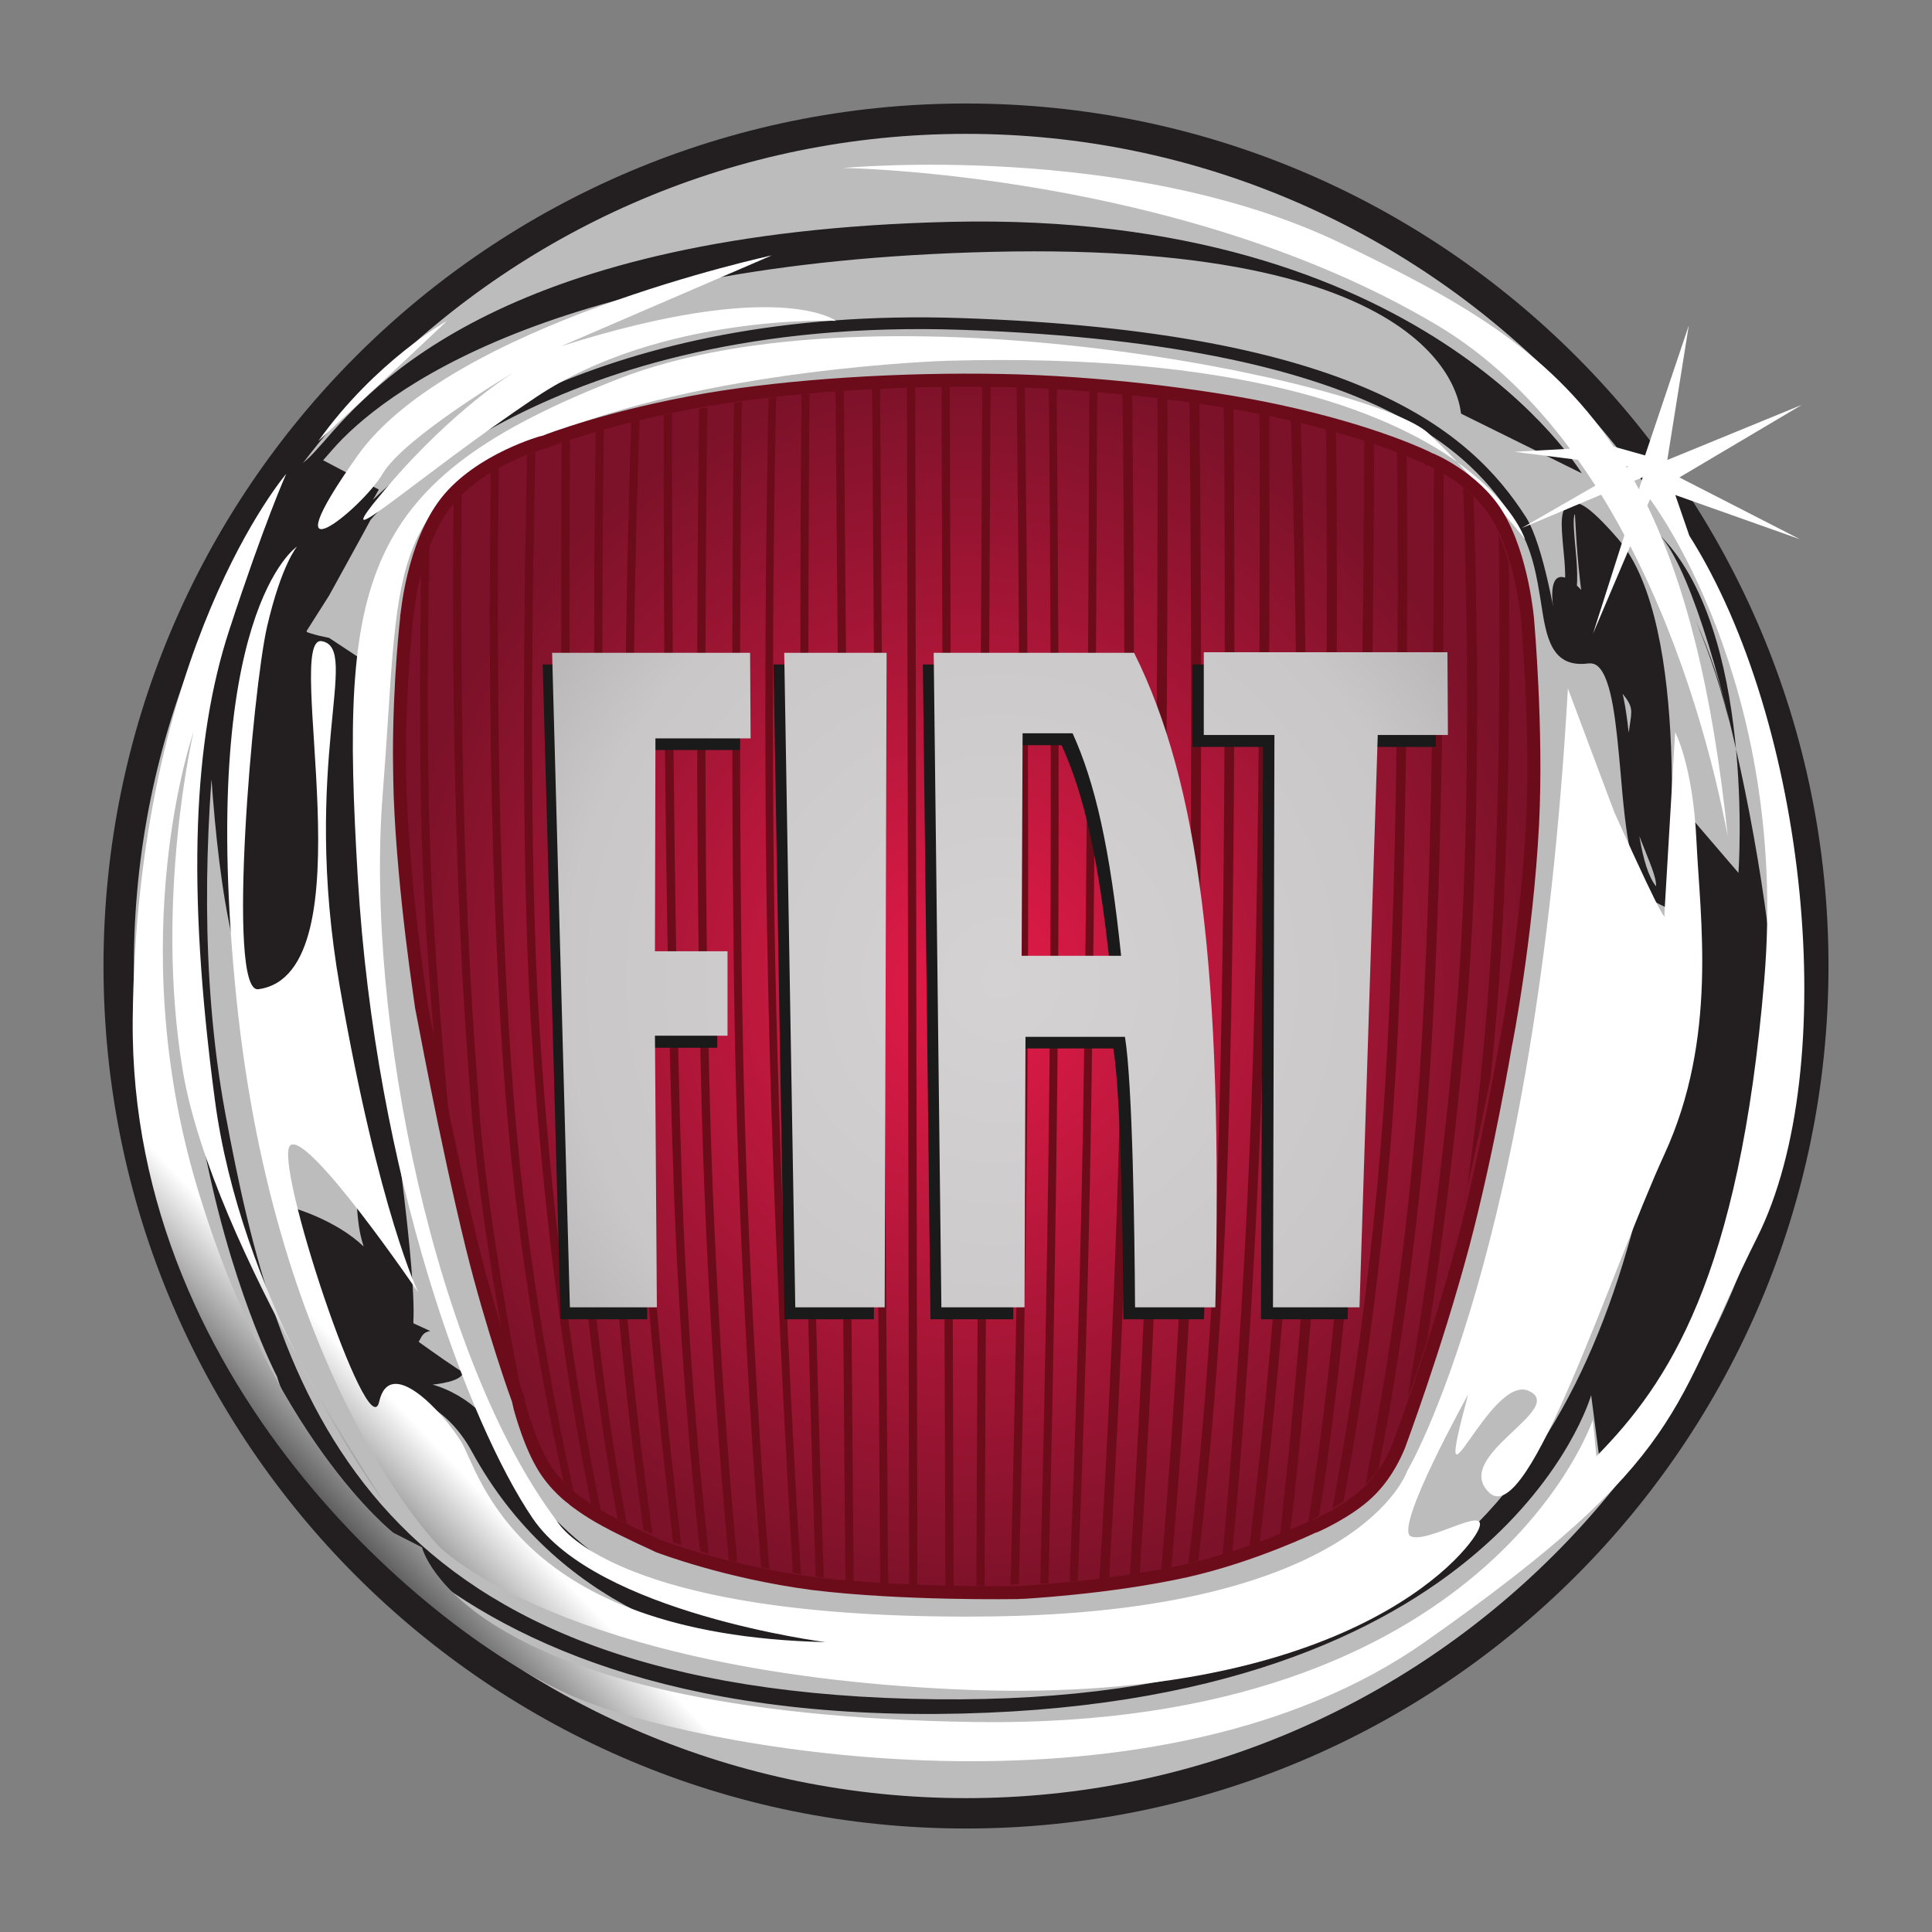
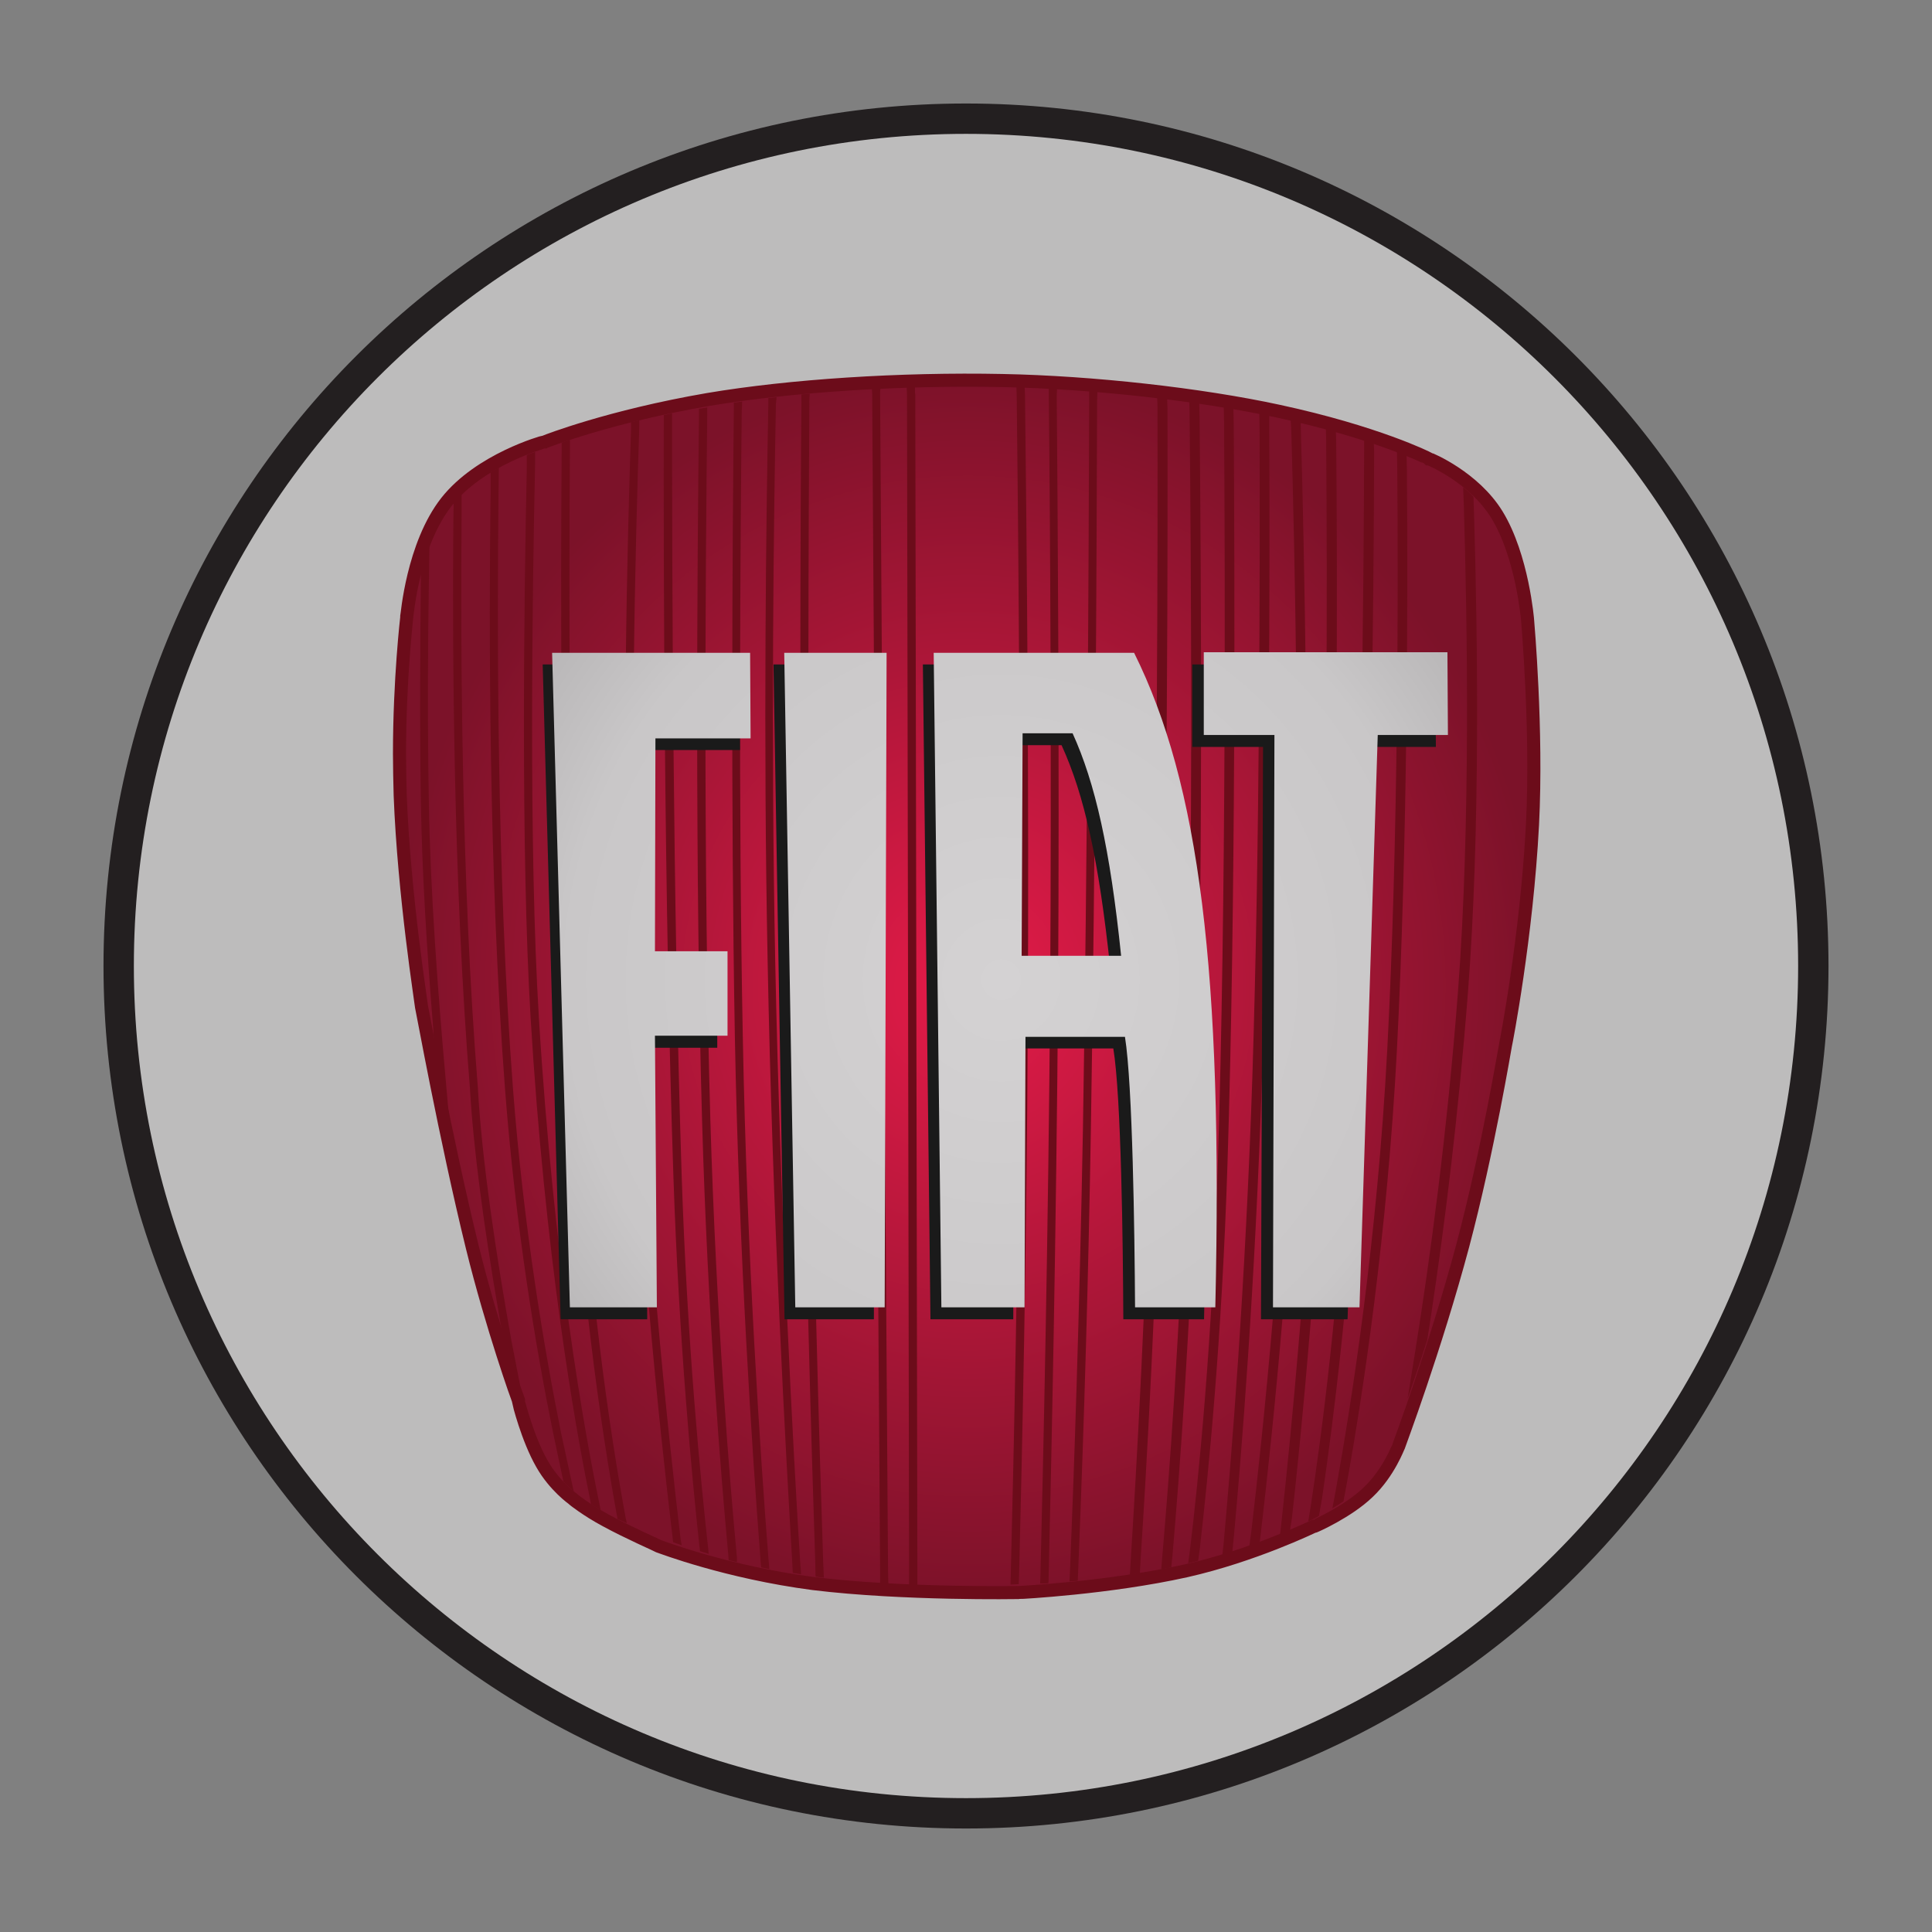
<svg xmlns="http://www.w3.org/2000/svg" xmlns:xlink="http://www.w3.org/1999/xlink" xml:space="preserve" id="Layer_1" x="0" y="0" version="1.1" viewBox="0 0 560 560">
  <rect x="0" y="0" width="560" height="560" fill="#808080" stroke="none" />
  <style>.st0{fill:#231f20}.st5{fill:#6c0c1a}</style>
  <path d="M530 280c0 138.1-111.9 250-250 250S30 418.1 30 280 141.9 30 280 30s250 111.9 250 250" class="st0" />
  <path d="M521.2 280c0 133.2-108 241.2-241.2 241.2S38.8 413.2 38.8 280 146.8 38.8 280 38.8s241.2 108 241.2 241.2" style="fill:#bdbcbc" />
-   <path d="M86 158.5c0 .2-26.8 4.3-26.7 4.4.1.7-1.4 137.7 23.1 130.8 16.1-7.6 7.4-96.9 7.4-84.8 0 16.7 1.6 44.2 8 87.3 7.2 48.6 4.2 54.6 7.6 65.1-7.9-7.6-20.1-11.1-20.1-11.1l17.3 58.5 12.8-.1s.2-3.9.4-4.1c.3 0 12.6.9 21 16.3 48.7 89.2 177 54.9 143.4 56.8l52.9-6.4c-154.8 26.5-183.8-44.9-191.6-59.1-4.9-7.1-18.9-14.6-27.7-10.4 0 0 21.5.9 20.6-4.8 6.7 6.5-16.7-10.6-16.7-10.6l1.2 3.7c3.6.4 2-3.6 5.8-4.2l-4.8-2.2c-.6-.7 2.6-4.6-9-82.5-6.4-42.8-5.1-76.1-5.1-92.7 0-16.1-1-17.2-1-17.3l-9.4-6.2-1.8-.4c-2.6-.5-5.2-1.4-6.3-2 .6-.9.9-2 .9-3.9 0-1.8-.2-4.2-.5-7.3-.3-4.1-.2-18.9-.7-14-30.1 260.8 11.5-29.2 6.4-23.6l2.9-3.3C110.4 114.1 159.8 76 287.5 73c135-3.2 135.6 46.1 136 46.9l35 17.3c-.5-.7-45.9-76.1-182.9-72.9-129.1 3-167.5 47.3-181.9 63.9l-2.9 3.2c-5.9 6.5-12.7 6.5-12.7 16.1 0 5.1-5.7 11.9-5.4 16.1 16.6 29.2 10.9 14.8 13.3-5.1M455 146c-2.9 1.3-2.5 6-1.9 12.6.5 4.9 1 10.5 0 14.4l3.4.8c1.1-4.5.6-10.4.1-15.6-.3-3.3-.8-8.3-.1-9.2.1.1 1.1 37.3 8.7 46.1 12.2 14.1 6.1 6 6.1 30.6 0 12.1 9.1 26.2 8.7 31.2-4.5-5.7-5.8-20.4-6.9-33.6-1.3-15.4-2.5-28.6-8-33 6.7-5.9-16.7-36.8-15.1-15.9 1.1 7.3-2.5-16.4-7.7-24.5-15.9-24.8-48.9-53.8-163.6-57.7-105.1-3.6-157.2 39.5-170.6 52.7l1.7-3-16.9-8.9-4.8 51.1 7.3-11.5s11.8-21.4 12-21.9c1.8-2.2 51.6-59.2 171.3-55.1 127.6 4.4 150.8 40.7 160.8 56.1 4.8 7.5 6 15.8 7.2 23.2 1.5 9.7 2.9 18.8 13.7 17.4 1-.1 1.8.1 2.6.7 4.3 3.5 5.5 17.3 6.7 30.6 1.5 17.6 3 34.3 11.1 38.4l2.3 1.1.2-2.5c.3-3.2 7.3-79.5-14.3-104.4-8.6-9.9-11.7-11.2-14-10.2m46.2 63.1c-2.2-10.1-5.5-20-9.8-29.4 2.4 5.6 6.4 15.7 9.8 29.4m-9.8-29.4c-.5-1.1-1-2.3-1.5-3.4.5 1.1 1 2.3 1.5 3.4m-10.9-25.2C509 182 503.9 253 503.9 253L490 236.8v68.7l-9.6 19.3c-17.1 91.3-57.6 171.9-216.6 167.6S80.3 403.2 65.3 322.7C50.4 242.1 71.7 154 71.7 154c-46.9 139.7 8.6 245 8.6 245s26.7 98.8 191 97.8c164.3-1.1 189.9-92.4 189.9-92.4l3 23s38.2-34.9 49.9-108c6-36.9-17-149-33.6-164.9m9.4 21.8-.9-1.8z" class="st0" />
  <g transform="matrix(.495 0 0 -.495 -261.408 458.006)">
    <defs>
-       <path id="SVGID_1_" d="M1539.7 435.6c.2-1.7.4-3.3.6-5.1 5.5-55.2 8-40.4-.6 5.1M714.5 667s43.9 40.5 75.3 70.3c0 .1-41.8-23.4-75.3-70.3m-11.6-537.3c24.9-50.1 49.3-82.8 49.3-82.8s-23.3 35.1-49.3 82.8m814.4 481.9-8.2 23.8 73-25.9-70.6 36.2 71.7 42.5-78.8-32.3 12.6 78.8-25.6-76.1-18.5 5.2c-38.9 57.8-92.3 86.7-159.5 119-124.9 60-291.5 44.1-291.5 44.1s196.6-2.5 347-91.6c31.1-18.4 57-43.9 78.5-72.8l-32.5-1.8 37.2-4.7c3.5-4.9 6.9-10 10.2-15.1l-43.2-24.9 46.6 19.6c4.8-7.8 9.3-15.7 13.6-23.7l-18.4-57.7 21.8 51.3c32.3-62.4 49.3-128.7 57.1-169.9-9 86.1-24.8 147.5-47.1 193.6l1.6 3.8s81.5-106.6 66.9-281.3c-14.6-174.8-56.4-236.6-98.3-279.2l-2.1 21.3s-60.6-181.2-361.6-176.9-324 102.3-324 102.3l-16.7 8.5s-71.1 55.4-115 202.5-2.1 266.4-2.1 266.4-23-98-6.3-198.2c8.7-51.9 39.8-117.5 67.7-168.7-20.5 41.4-41.4 94.8-48.9 151.6-16.7 125.7-12.5 211 8.4 274.9s33.4 91.6 33.4 91.6-87.8-102.3-89.9-319.7c-2-217.3 181.9-366.5 263.4-398.4 81.5-32 338.6-74.6 493.3 34.1s144.2 136.4 194.4 236.6c50.3 100.1 29.3 302.5-39.6 411.2m-36.7 39.9c-.2.3-.3.6-.5.8l1.6-.2zm7.2-12.8c-.9 1.7-1.8 3.4-2.7 5l4.9 2.1zm-735.6 9.2c12.5 21.3 77.3 59.7 77.3 59.7s-35.5-21.3-75.3-68.2c-39.7-46.9 14.6 4.3 87.8 53.3s175.6 44.7 175.6 44.7-33.4 25.6-161-14.9L980 775.7s-188.1-40.5-242.5-117.2c-54.3-76.7 2.1-31.9 14.7-10.6m629.2 6.7c23.1-24 39.7-45.1 39.7-45.1s-6.8 21.6-39.7 45.1M666.5 341c23-225.9 119.2-321.8 119.2-321.8s73.2-72.5 301-83.1c227.8-10.7 301 78.9 307.3 93.8s-29.3-8.5-39.7-4.3c-10.4 4.3 33.5 83.1 33.5 83.1-23-85.2 12.5 12.8 35.5 2.1 23-10.6-46-38.4-23-59.7s71.1 130 102.4 198.2c31.4 68.2 20.9 138.5 18.8 183.3s-12.5 63.9-12.5 63.9l-6.3-106.6s4.2-14.9-29.3 59.7l-27.2 72.5c-18.8-332.5-94.1-458.2-94.1-458.2s-27.2-83.1-246.7-85.2C886-23.5 854.6 34.1 854.6 34.1c-71.1 93.8-112.9 294.1-102.4 426.2 10.4 132.1 0 168.4 94.1 208.9s236.2 44.8 236.2 44.8c170.7 4.8 256.6-28.9 299-59.3-5.5 5.7-11.1 11.3-16.8 16.7-31.4 29.8-321.9 91.6-474.5 32-152.6-59.7-163-117.2-152.6-292C748 236.5 802.4 91.6 840 36.2s171.4-72.5 171.4-72.5C829.5-32 808.6 63.9 798.2 81c-10.5 17-41.8 51.2-48.1 23.4-6.3-27.7-62.5 141.7-52 150.2 10.4 8.5 75-86.3 75-86.3s-23 46.9-46 179 12.5 198.2-10.5 202.5 28.6-195-37.3-203.8c-18.8-2.5-3.2 176.2 5.2 212.4s17.5 46.8 17.5 46.8-58.5-38.3-35.5-264.2" />
-     </defs>
+       </defs>
    <clipPath id="SVGID_00000150091993491418149590000017711035665359811752_">
      <use xlink:href="#SVGID_1_" style="overflow:visible" />
    </clipPath>
    <g style="clip-path:url(#SVGID_00000150091993491418149590000017711035665359811752_)">
      <linearGradient id="SVGID_00000117669242134014510710000001389256513535017107_" x1="-4029.808" x2="-3523.569" y1="-1309.473" y2="-825.545" gradientTransform="translate(2486.92 512.836)scale(.465)" gradientUnits="userSpaceOnUse">
        <stop offset="0" style="stop-color:#8c8c8c" />
        <stop offset=".5" style="stop-color:#474747" />
        <stop offset=".75" style="stop-color:#fff" />
        <stop offset="1" style="stop-color:#fff" />
      </linearGradient>
      <path d="M1539.7 435.6c.4-.6 0 0 0 0M714.5 667s43.9 40.5 75.3 70.3c0 .1-41.8-23.4-75.3-70.3m-11.6-537.3c24.9-50.1 49.3-82.8 49.3-82.8s-23.3 35.1-49.3 82.8m814.4 481.9-8.2 23.8 73-25.9-70.6 36.2 71.7 42.5-78.8-32.3 12.6 78.8-25.6-76.1-18.5 5.2c-38.9 57.8-92.3 86.7-159.5 119-124.9 60-291.5 44.1-291.5 44.1s196.6-2.5 347-91.6c31.1-18.4 57-43.9 78.5-72.8l-32.5-1.8 37.2-4.7c3.5-4.9 6.9-10 10.2-15.1l-43.2-24.9 46.6 19.6c4.8-7.8 9.3-15.7 13.6-23.7l-18.4-57.7 21.8 51.3c32.3-62.4 49.3-128.7 57.1-169.9-9 86.1-24.8 147.5-47.1 193.6l1.6 3.8s81.5-106.6 66.9-281.3c-14.6-174.8-56.4-236.6-98.3-279.2l-2.1 21.3s-60.6-181.2-361.6-176.9-324 102.3-324 102.3l-16.7 8.5s-71.1 55.4-115 202.5-2.1 266.4-2.1 266.4-23-98-6.3-198.2c8.7-51.9 39.8-117.5 67.7-168.7-20.5 41.4-41.4 94.8-48.9 151.6-16.7 125.7-12.5 211 8.4 274.9s33.4 91.6 33.4 91.6-87.8-102.3-89.9-319.7c-2-217.3 181.9-366.5 263.4-398.4 81.5-32 338.6-74.6 493.3 34.1s144.2 136.4 194.4 236.6c50.3 100.1 29.3 302.5-39.6 411.2m-36.7 39.9c-.2.3-.3.6-.5.8l1.6-.2zm7.2-12.8c-.9 1.7-1.8 3.4-2.7 5l4.9 2.1zm-735.6 9.2c12.5 21.3 77.3 59.7 77.3 59.7s-35.5-21.3-75.3-68.2c-39.7-46.9 14.6 4.3 87.8 53.3s175.6 44.7 175.6 44.7-33.4 25.6-161-14.9L980 775.7s-188.1-40.5-242.5-117.2c-54.3-76.7 2.1-31.9 14.7-10.6m629.2 6.7c23.1-24 39.7-45.1 39.7-45.1s-6.8 21.6-39.7 45.1M666.5 341c23-225.9 119.2-321.8 119.2-321.8s73.2-72.5 301-83.1c227.8-10.7 301 78.9 307.3 93.8s-29.3-8.5-39.7-4.3c-10.4 4.3 33.5 83.1 33.5 83.1-23-85.2 12.5 12.8 35.5 2.1 23-10.6-46-38.4-23-59.7s71.1 130 102.4 198.2c31.4 68.2 20.9 138.5 18.8 183.3s-12.5 63.9-12.5 63.9l-6.3-106.6s4.2-14.9-29.3 59.7l-27.2 72.5c-18.8-332.5-94.1-458.2-94.1-458.2s-27.2-83.1-246.7-85.2C886-23.5 854.6 34.1 854.6 34.1c-71.1 93.8-112.9 294.1-102.4 426.2 10.4 132.1 0 168.4 94.1 208.9s236.2 44.8 236.2 44.8c170.7 4.8 256.6-28.9 299-59.3-5.5 5.7-11.1 11.3-16.8 16.7-31.4 29.8-321.9 91.6-474.5 32-152.6-59.7-163-117.2-152.6-292C748 236.5 802.4 91.6 840 36.2s171.4-72.5 171.4-72.5C829.5-32 808.6 63.9 798.2 81c-10.5 17-41.8 51.2-48.1 23.4-6.3-27.7-62.5 141.7-52 150.2 10.4 8.5 75-86.3 75-86.3s-23 46.9-46 179 12.5 198.2-10.5 202.5 28.6-195-37.3-203.8c-18.8-2.5-3.2 176.2 5.2 212.4s17.5 46.8 17.5 46.8-58.5-38.3-35.5-264.2" style="fill:url(#SVGID_00000117669242134014510710000001389256513535017107_)" />
    </g>
  </g>
  <radialGradient id="SVGID_00000045583138019596519840000002846859439083354042_" cx="-2080.238" cy="33.529" r="87.495" gradientTransform="matrix(1.898 0 0 2.029 4228.928 217.777)" gradientUnits="userSpaceOnUse">
    <stop offset="0" style="stop-color:#e51b49" />
    <stop offset="1" style="stop-color:#7c1229" />
  </radialGradient>
  <path d="M295.4 461.6c.2 0 25.9-1.3 48.4-6.3 19.5-4.4 36.8-12.8 37-12.9h.2c.1 0 9.7-4.2 15.6-9.9 6-5.7 8.7-13.2 8.8-13.3.1-.3 10.6-28.3 18.6-58.2 7.3-27.5 12.3-57.9 12.4-58.2.1-.4 6.1-31.1 7.8-63.8 1.4-27.5-1.4-58.7-1.4-59 0-.2-1.5-18.7-8.9-30.8-6.7-10.9-19.5-16.2-19.7-16.2h-.1l-.1-.1c-.1-.1-15.1-7.6-43.4-13.7-22.6-4.9-54-8.4-80-8.9-29.7-.6-61.7 1.5-85.4 5.5-28.5 4.9-46.9 12.1-47.1 12.2l-.2.1h-.2c-.2 0-18.6 5.1-28.3 17.4-9.8 12.5-11.4 33-11.5 33.3v.1c0 .2-2.1 17.9-2.1 39.6 0 3.9.1 7.9.2 12 1.1 28.9 6.2 61 6.2 61.3.1.3 6.9 37.9 14.7 69.7 5.8 23.5 13.3 44.3 13.4 44.5v.3c0 .1 2.6 10.7 6.8 18 3.6 6.4 9 10.2 9 10.2l.1.1.1.1s3.7 3 9.3 6c6.4 3.5 15.1 7.3 15.4 7.5.6.2 19.6 7.5 44.7 10.8 26.2 3.2 59.3 2.6 59.7 2.6z" style="fill:url(#SVGID_00000045583138019596519840000002846859439083354042_);stroke:#6c0c1a;stroke-width:3.797;stroke-miterlimit:7.593" />
  <path d="M181.7 441.5c-1.1-.5-1.8-.8-1.8-.8-.1 0-.4-.2-.9-.4l-.2-1.1c-4.5-24.8-11.3-70-13.6-125.2-2.8-64.9-2.7-144.4-2.4-182.9v-2.8c.8-.3 1.5-.5 2.4-.8v2.8c-.3 38.2-.4 118.3 2.4 183.6 2.3 56.1 9.3 102 13.8 126.3z" class="st5" />
-   <path d="M189.1 444.6c-.9-.4-1.8-.7-2.6-1.1l-.2-1.7c-3.3-23.3-9.1-70.9-11.8-131.7-2.9-64.7-2.4-145.9-1.9-182.9v-2.1c.8-.2 1.6-.4 2.4-.7v2.3c-.5 36.7-1 118.3 1.9 183.2 2.8 62.2 8.8 110.5 12 133.1zm55.5-329.4c.6 71.6 2.3 278.2 2.8 338.1v5.1c-.8-.1-1.6-.2-2.3-.3l-.1-4.8c-.5-59.8-2.2-265.9-2.8-337.8l-.1-2.1c.8-.1 1.6-.1 2.4-.2zm30.7-.9 1.1 340.7v4.8H274v-5.4c-.2-71.1-.9-279.3-1.1-340.9v-1.6h2.3zm11.8.3L285.4 455v4.6c-.8 0-1.6 0-2.4.1V456c.3-60.5 1.3-272.2 1.7-341.8l-.1-2.2h2.5zm31.8 339.2c1.7-28 4.9-87.4 6.2-154.6 1.3-68.5.7-146.4.3-183l-.1-2.4c1 .1 1.9.2 2.8.3l.1 3c.4 37 1 114.2-.3 182.2-1.3 66.6-4.5 125.6-6.2 154l-.2 4c-1 .1-1.9.2-2.9.3zm80.6-27.8c-1.1 1.5-2.4 2.9-3.7 4.2l1.1-6c4.9-25.5 11.3-65 14.5-111.4 3.8-55.1 4.3-130.5 4.2-173.4l.1-4.1c.9.5 1.9 1 2.8 1.6v5.5c.1 43.3-.5 116.6-4.2 170.6-3.1 45.5-9.3 84.5-14.2 110.1zm27.2-92.5c2.3-17.7 4-35.5 5.2-53.4 2.9-42 2.9-89.7 2.6-120l-.1-5.1c1.1 2.6 2.1 5.3 2.9 8l.1 4.7c.3 30.4 0 73.8-2.6 112.6-.5 8-1.2 15.9-1.9 23.8l-.9 8.5c-2.1 10.5-4.3 21-6.7 31.5z" class="st5" />
  <path d="M389.4 435.2c-.9.6-2 1.3-3.2 2l.9-4.8c4.7-26 12.1-73.2 15-128.1 3.2-60.3 3.2-131.9 2.9-168.6l-.1-5.2c.8.3 1.8.6 2.8 1.1l.1 4.8c.3 36.9.2 108.1-2.9 168-2.8 53.3-9.8 99.5-14.6 126zm-34.7 11.9c2.2-24.2 6.3-74.4 8.3-134.9 2.2-67.9 2.2-148.4 2.1-187.3l-.1-5.5c1 .2 2 .4 2.9.6v5.4c.2 39.1.1 119.3-2.1 187-2 60.1-6 110-8.3 134.5l-.3 3c-.9.3-1.9.6-2.9.9zm-9.8 2.3c2.5-20.6 6.5-60.5 8.1-112.4 2.4-75.5 2.1-170.7 1.8-214.7l-.1-4.9c.9.2 1.9.3 2.8.5l.1 5.1c.3 44.4.6 139-1.8 214.1-1.6 51.1-5.6 90.6-8 111.5l-.5 3.8c-.9.2-1.9.5-2.9.7zm-8 1.7c1.9-21.8 5.2-64.9 6.8-117.3 2.2-73.3 1.6-166.1 1.1-214.4l-.1-3.5c1 .1 1.9.3 2.9.4l.1 4.6c.5 48.8 1 140.4-1.1 213-1.5 51.6-4.8 94.2-6.7 116.4l-.4 4c-1 .2-1.9.4-2.9.6zm-9.2 1.9c1.6-25.4 4.7-78.5 6-135.5 1.8-75.7 1.9-160.2 1.8-199.7l-.1-3c1 .1 1.9.2 2.9.3l.1 3.4c.1 39.8 0 123.8-1.8 199.1-1.3 56.3-4.3 108.8-6 134.6l-.2 3.8c-1 .2-1.8.3-2.9.5zM318 116.4c-.1 40.5-.5 132.3-1.8 210.6-.7 42.1-1.9 84.1-3.6 126.2l-.2 5c-.8.1-1.6.1-2.4.2l.2-4.5c1-24.3 2.7-72.1 3.7-127 1.3-78.7 1.7-171 1.8-211.1V113c.8.1 1.6.1 2.4.2zm-11.7-1.8c.3 35.7.8 105.6.4 171.5-.5 71.3-2 139.4-2.7 168.7l-.1 4.1c-.8.1-1.6.1-2.4.1l.1-3.5c.7-28.8 2.3-97.5 2.8-169.5.4-65.5 0-134.9-.4-170.8v-2.8c.8 0 1.6.1 2.4.1zm-9.2-.2c.5 41 1.2 114.3.8 183.4-.3 64.3-1.7 125.9-2.5 158.1l-.1 3.3-2.4.1.1-3.9c.8-32.3 2.2-93.6 2.5-157.7.3-68.8-.3-141.7-.8-182.8l-.1-3 2.4.1zm-83.5 338.4-2.4-.6-.1-1.5c-2-21.4-6-69.5-7.6-125.9-2.1-72-1.4-162-.9-204.4v-1.9c.8-.1 1.6-.3 2.4-.4v1.9c-.5 42.2-1.2 132.5.9 204.7 1.7 57.2 5.7 105.8 7.7 126.7zm-16-4.9c-.9-.3-1.7-.6-2.5-.9l-.2-1.8c-3.6-30.1-10.6-95.1-12.8-164.1-1.9-58.4-.3-123.5.8-156.3v-2.4l2.4-.6v2.1c-1.1 32.4-2.8 98.2-.9 157.1 2.2 70 9.4 135.8 12.9 165.3zm-67.1-120c-2.9-14-4.6-24.3-4.6-24.5l-.4-6.1c-1.7-21-3.2-44.5-3.5-64.6-.4-23.7-.2-47.4 0-65.2l-.1-2.3c.7-2.8 1.6-5.6 2.6-8.3l-.2 12.6c-.3 17.5-.4 40.3 0 63 .4 25.4 2.7 56.3 4.9 80.6zm20.5 74.9c-1.6-4.8-3.5-10.5-5.5-16.6l-1.4-8.3c-3.7-21.7-6.9-44.8-7.9-62.6-4.8-59-5.1-127.1-4.8-163.3l.1-6.7c.7-.8 1.5-1.6 2.3-2.3v6.3c-.3 35.4-.2 105.4 4.7 165.8 1.1 20.7 5.3 48.7 9.7 73.3zm11.6 12.4c-4.8-23.9-10.8-59.2-13.9-99.5-4.8-62.6-4.6-136.2-4.2-172.6l.1-7.5c-.7.4-1.5.8-2.4 1.3v6.3c-.5 36.5-.6 110.1 4.2 172.7 3.1 40.2 9 75.3 13.9 99.3l3 14.2c.5.6 1.1 1.2 1.7 1.7.4.4.9.8 1.3 1.2zm42.7 33.9c-2.2-19.7-6.1-59.7-7.7-107.9-2.6-79.3-2.8-178.3-2.8-219.4v-2c-.8.2-1.6.3-2.4.5v1.7c-.1 41.3.1 140.1 2.8 219.3 1.6 47.1 5.3 86.4 7.5 106.6l.2 1.7c.8.3 1.6.5 2.5.8z" class="st5" />
  <path d="M155.1 131q-1.35.45-2.4.9v3.5c-.8 37-1.8 111 1.1 159.7 4.2 69 12.8 117.8 17.1 138.8l.4 2.1c.9.6 1.9 1.2 2.8 1.7l-.5-2.5c-4.1-19.9-13.1-69.4-17.4-140.2-3-49-1.9-123.7-1.1-160.4zm60-14.6-2.4.3v2c-.4 38.6-.9 114.8.3 181.6 1.2 63.5 5.1 121.4 7.3 150l.3 4c.8.2 1.6.3 2.4.5l-.3-3.5c-2.2-28.2-6.2-86.7-7.4-151-1.3-66.8-.7-143.2-.3-181.7.1 0 .1-2.2.1-2.2m10-1.3-2.4.3v1.9c-.6 31.4-1.5 96.5-.2 161.2 1.4 73.6 5.3 143.2 7.1 173.7l.2 3.7c.8.1 1.6.3 2.4.4l-.3-4c-1.9-30.4-5.7-100-7.2-173.8-1.3-64.9-.4-130 .2-161.3zm9.6-1c-.8.1-1.6.2-2.4.2v2c-.3 33.7-.6 104.7.2 173.5.8 66.7 2.8 132.7 3.8 162.9l.1 4.3 2.4.3-.2-4.7c-1-30.2-3-96.2-3.8-162.9-.8-69.1-.4-140.4-.2-173.9zm20.5-1.6c-.8 0-1.6.1-2.5.1l.1 1.3c.4 61.8 1.8 272.7 2.3 341v4.1c.8.1 1.6.1 2.4.2l-.1-4.1c-.5-68.2-1.9-279.6-2.3-341.4zm10-.5c-.8 0-1.6.1-2.4.1l.1 2.3.6 339.6v5.6c.6 0 1.1.1 1.3.1h1.1v-5.9c-.1-63.5-.5-274.1-.6-339.5-.1.1-.1-2.3-.1-2.3m97.5 331.9c3.4-28.7 9.6-88 12.2-159.2 2-53 .4-124-.6-159.5l-.2-3.8c1 .2 2 .5 2.9.7l.1 3.9c1 35.8 2.5 106.2.6 158.8-2.6 71.1-8.8 130.4-12.2 159.2l-.4 3.3c-1 .3-2 .7-3 1z" class="st5" />
  <path d="M374.5 439.8c2.8-25 7.6-74.4 10.5-136 2.8-59.2 2.7-135.5 2.3-176l-.1-2.9c-.9-.3-1.9-.5-2.9-.8l.1 3.5c.3 40.4.5 116.9-2.3 176.2-3 62.4-7.9 112.2-10.6 136.8l-.5 4.5c.8-.4 1.8-.8 2.9-1.4zm8.7-5.5c3.3-22.4 7.9-58.9 10.5-105.7 3.8-69.5 4.5-158.1 4.6-197.8l-.1-2.6c-.8-.3-1.7-.6-2.8-.9v2.7c-.1 39.1-.8 128.6-4.6 198.5-2.7 48.6-7.5 86.2-10.9 108.2l-.7 4.3c1-.5 2.1-1 3.1-1.6zm24.8-28.9s2.5-7 5.7-17l1.2-7.8c3.9-25.8 7.9-58.1 10.6-93 3.6-46.5 2.8-103.1 1.8-137.2l-.2-6.4q-1.35-1.5-3-2.7l.2 5.2c1 33.5 2 92.7-1.7 141-3.1 40.6-8.1 77.5-12.5 104.9z" class="st5" />
  <path d="M207.9 303.7v-24.5h-21l.1-61.8h27.5l-.1-24.8h-57.1l5.2 189.8h25.1l-.5-78.7zm16.3-111.1 3.2 189.8h25.9l.5-189.8zm166.4 189.8 5.3-165.9h20.3l-.2-23.9h-70.4v23.9h20.5l-.6 165.9zm-97.7-101.9.3-64.5h14.5c6.6 14.4 10.8 33.3 14.1 64.5zm-23.2 101.9h24l.3-78.5h28.7c2.3 13.9 2.8 56.6 2.9 78.5H349c2.2-96.9-4.6-151.7-23.5-189.8h-58z" style="fill:#1a1a1a" />
  <g transform="matrix(1.393 0 0 1.654 79.237 96.43)">
    <radialGradient id="SVGID_00000155869098503757983070000002211987199659346333_" cx="-1257.382" cy="82.14" r="49.11" gradientTransform="matrix(3.685 0 0 3.197 4784.884 -149.201)" gradientUnits="userSpaceOnUse">
      <stop offset="0" style="stop-color:#d4d2d3" />
      <stop offset=".5" style="stop-color:#c9c7c8" />
      <stop offset="1" style="stop-color:#8d8b8c" />
    </radialGradient>
    <path d="M94.5 108.4H79.4l.1-37.3h19.8l-.1-15H58l3.7 114.7h18.1l-.4-47.6h15.1z" style="fill:url(#SVGID_00000155869098503757983070000002211987199659346333_)" />
    <radialGradient id="SVGID_00000113351387793338649500000009393226035655613095_" cx="-1257.382" cy="82.14" r="49.111" gradientTransform="matrix(3.685 0 0 3.197 4784.884 -149.201)" gradientUnits="userSpaceOnUse">
      <stop offset="0" style="stop-color:#d4d2d3" />
      <stop offset=".5" style="stop-color:#c9c7c8" />
      <stop offset="1" style="stop-color:#8d8b8c" />
    </radialGradient>
    <path d="M127.6 56.1h-21.3l2.3 114.7h18.6z" style="fill:url(#SVGID_00000113351387793338649500000009393226035655613095_)" />
    <radialGradient id="SVGID_00000090989065800588932650000014222426170085525922_" cx="-1257.382" cy="82.14" r="49.109" gradientTransform="matrix(3.685 0 0 3.197 4784.884 -149.201)" gradientUnits="userSpaceOnUse">
      <stop offset="0" style="stop-color:#d4d2d3" />
      <stop offset=".5" style="stop-color:#c9c7c8" />
      <stop offset="1" style="stop-color:#8d8b8c" />
    </radialGradient>
    <path d="M208 170.8h18l3.8-100.3h14.6l-.1-14.5h-50.7v14.5h14.7z" style="fill:url(#SVGID_00000090989065800588932650000014222426170085525922_)" />
    <radialGradient id="SVGID_00000153688880354333656950000017858886009137397429_" cx="-1257.382" cy="82.139" r="49.108" gradientTransform="matrix(3.685 0 0 3.197 4784.884 -149.201)" gradientUnits="userSpaceOnUse">
      <stop offset="0" style="stop-color:#d4d2d3" />
      <stop offset=".5" style="stop-color:#c9c7c8" />
      <stop offset="1" style="stop-color:#8d8b8c" />
    </radialGradient>
    <path d="m155.7 109.2.2-39h10.4c4.7 8.7 7.8 20.2 10.1 39zM139 170.8h17.3l.2-47.4h20.7c1.6 8.4 2 34.2 2.1 47.4H196c1.6-58.6-3.3-91.7-16.9-114.7h-41.7z" style="fill:url(#SVGID_00000153688880354333656950000017858886009137397429_)" />
  </g>
</svg>